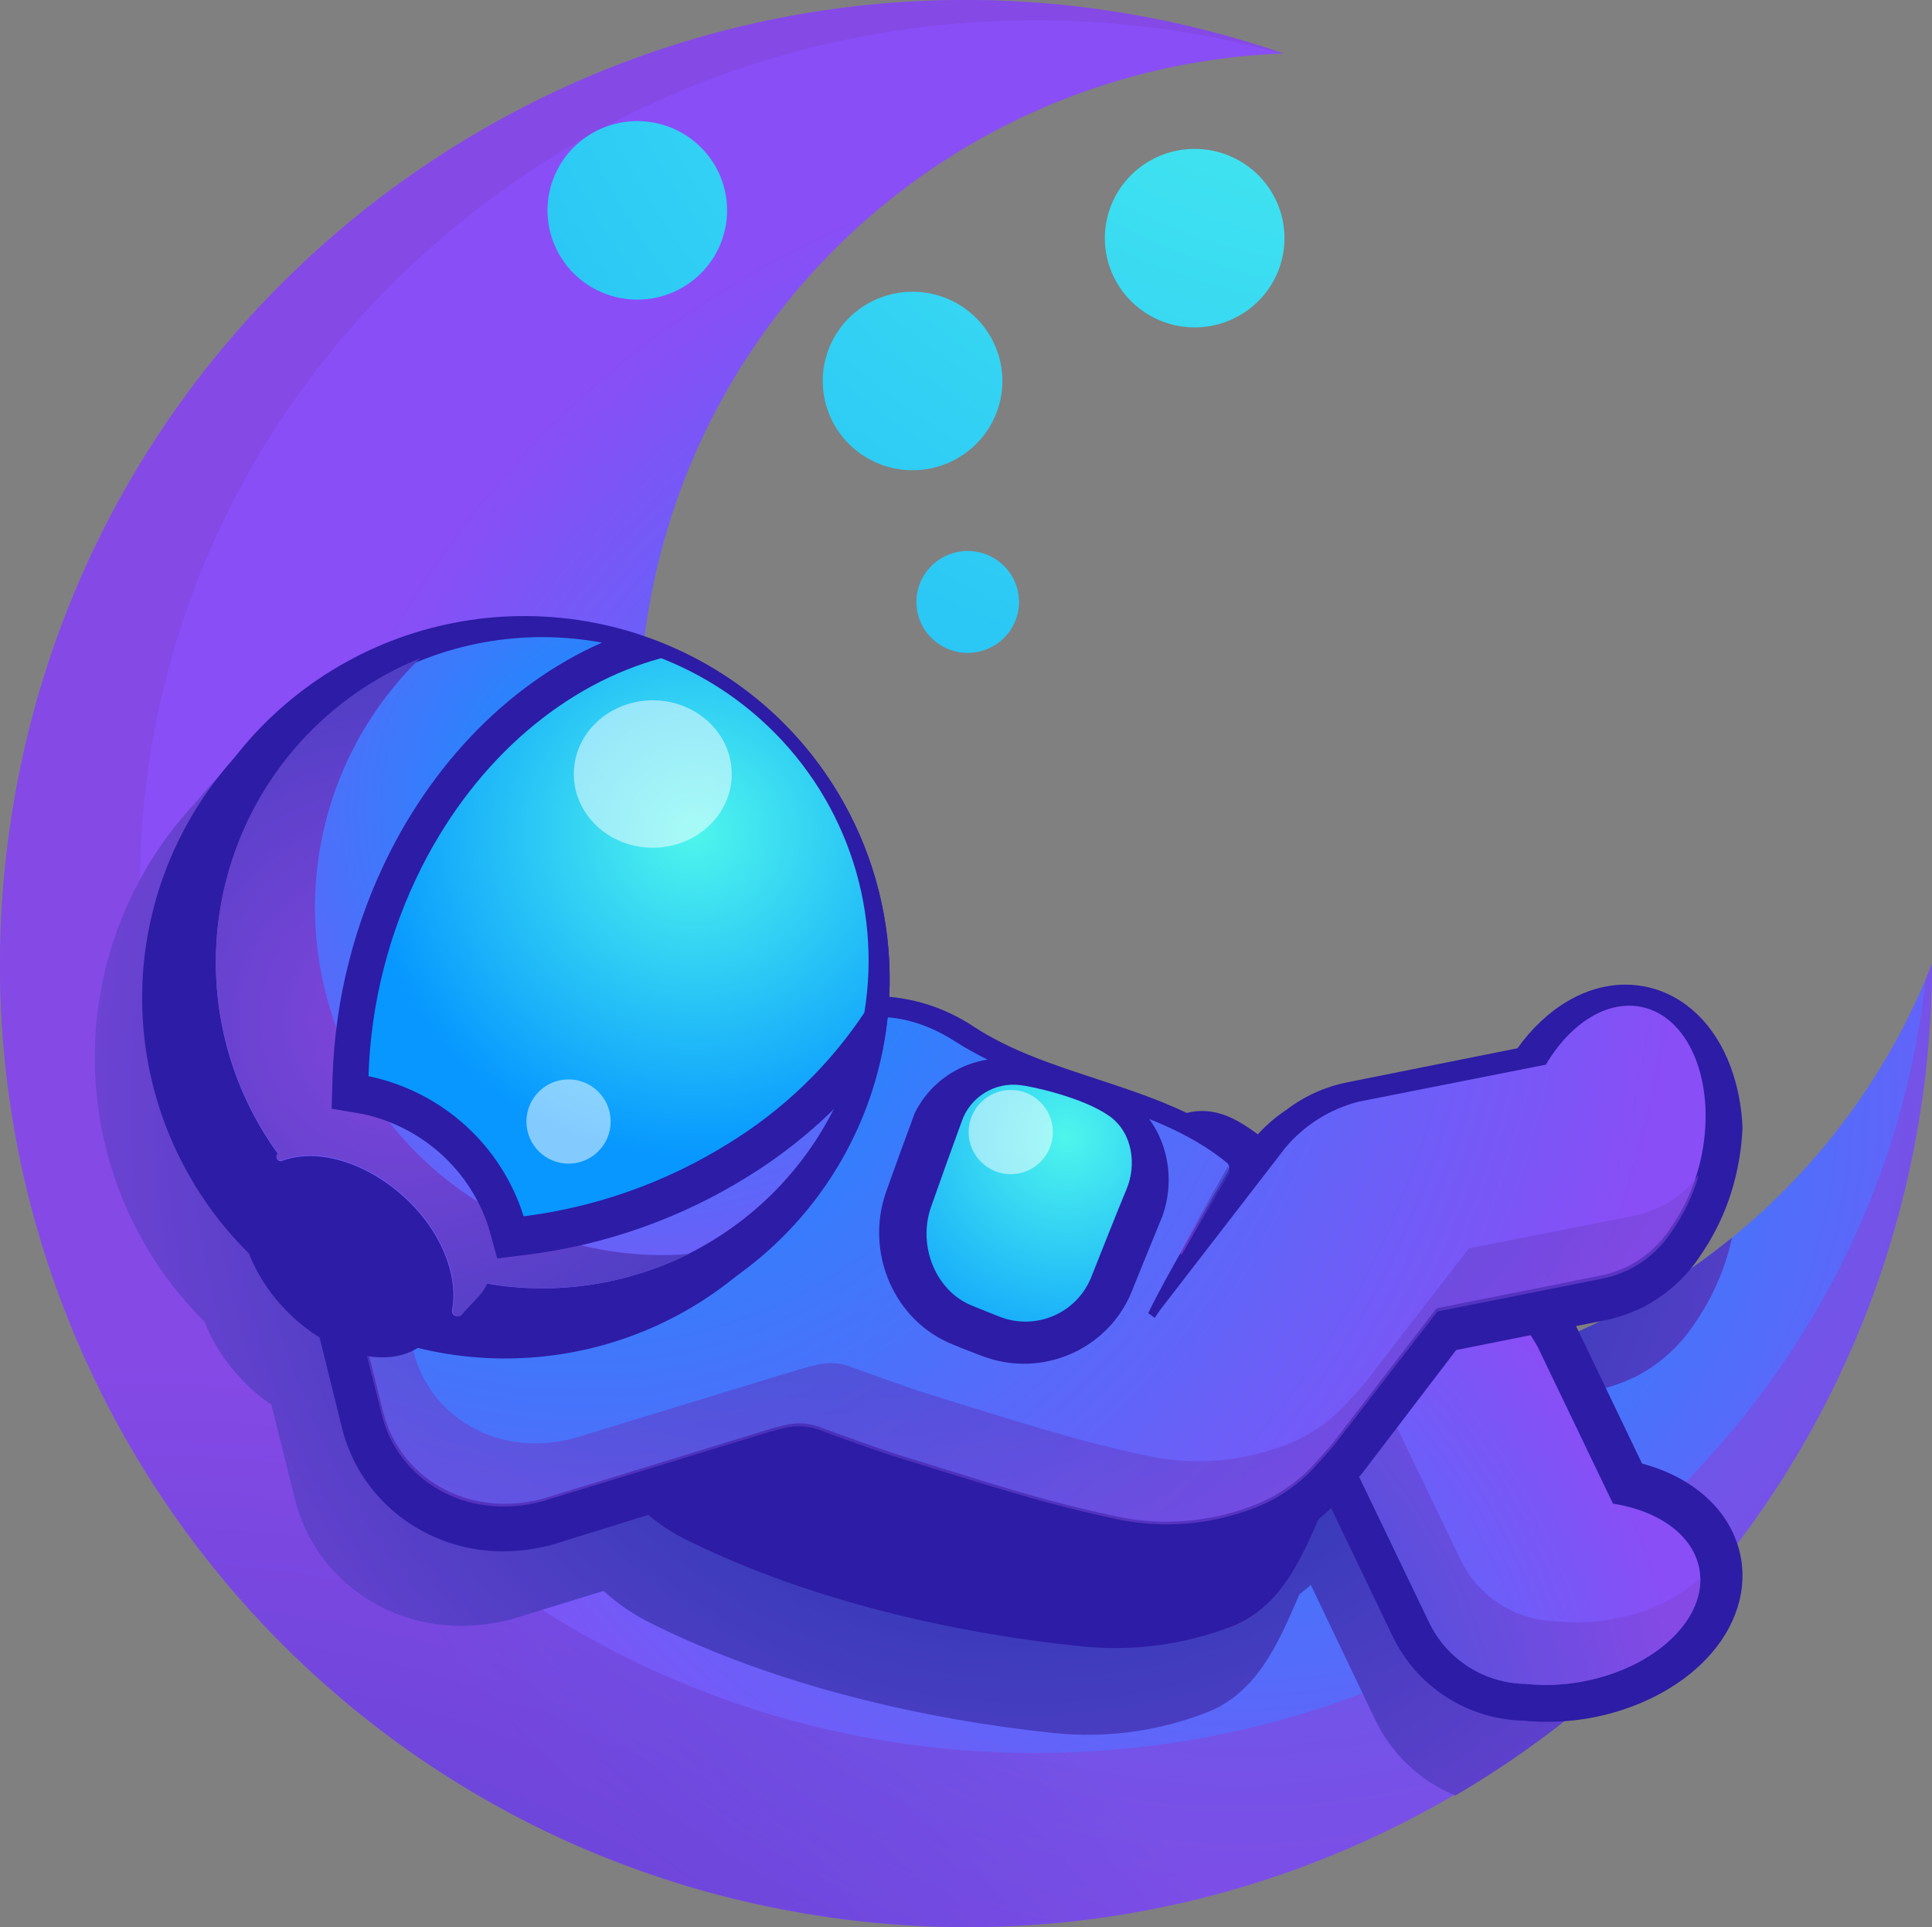
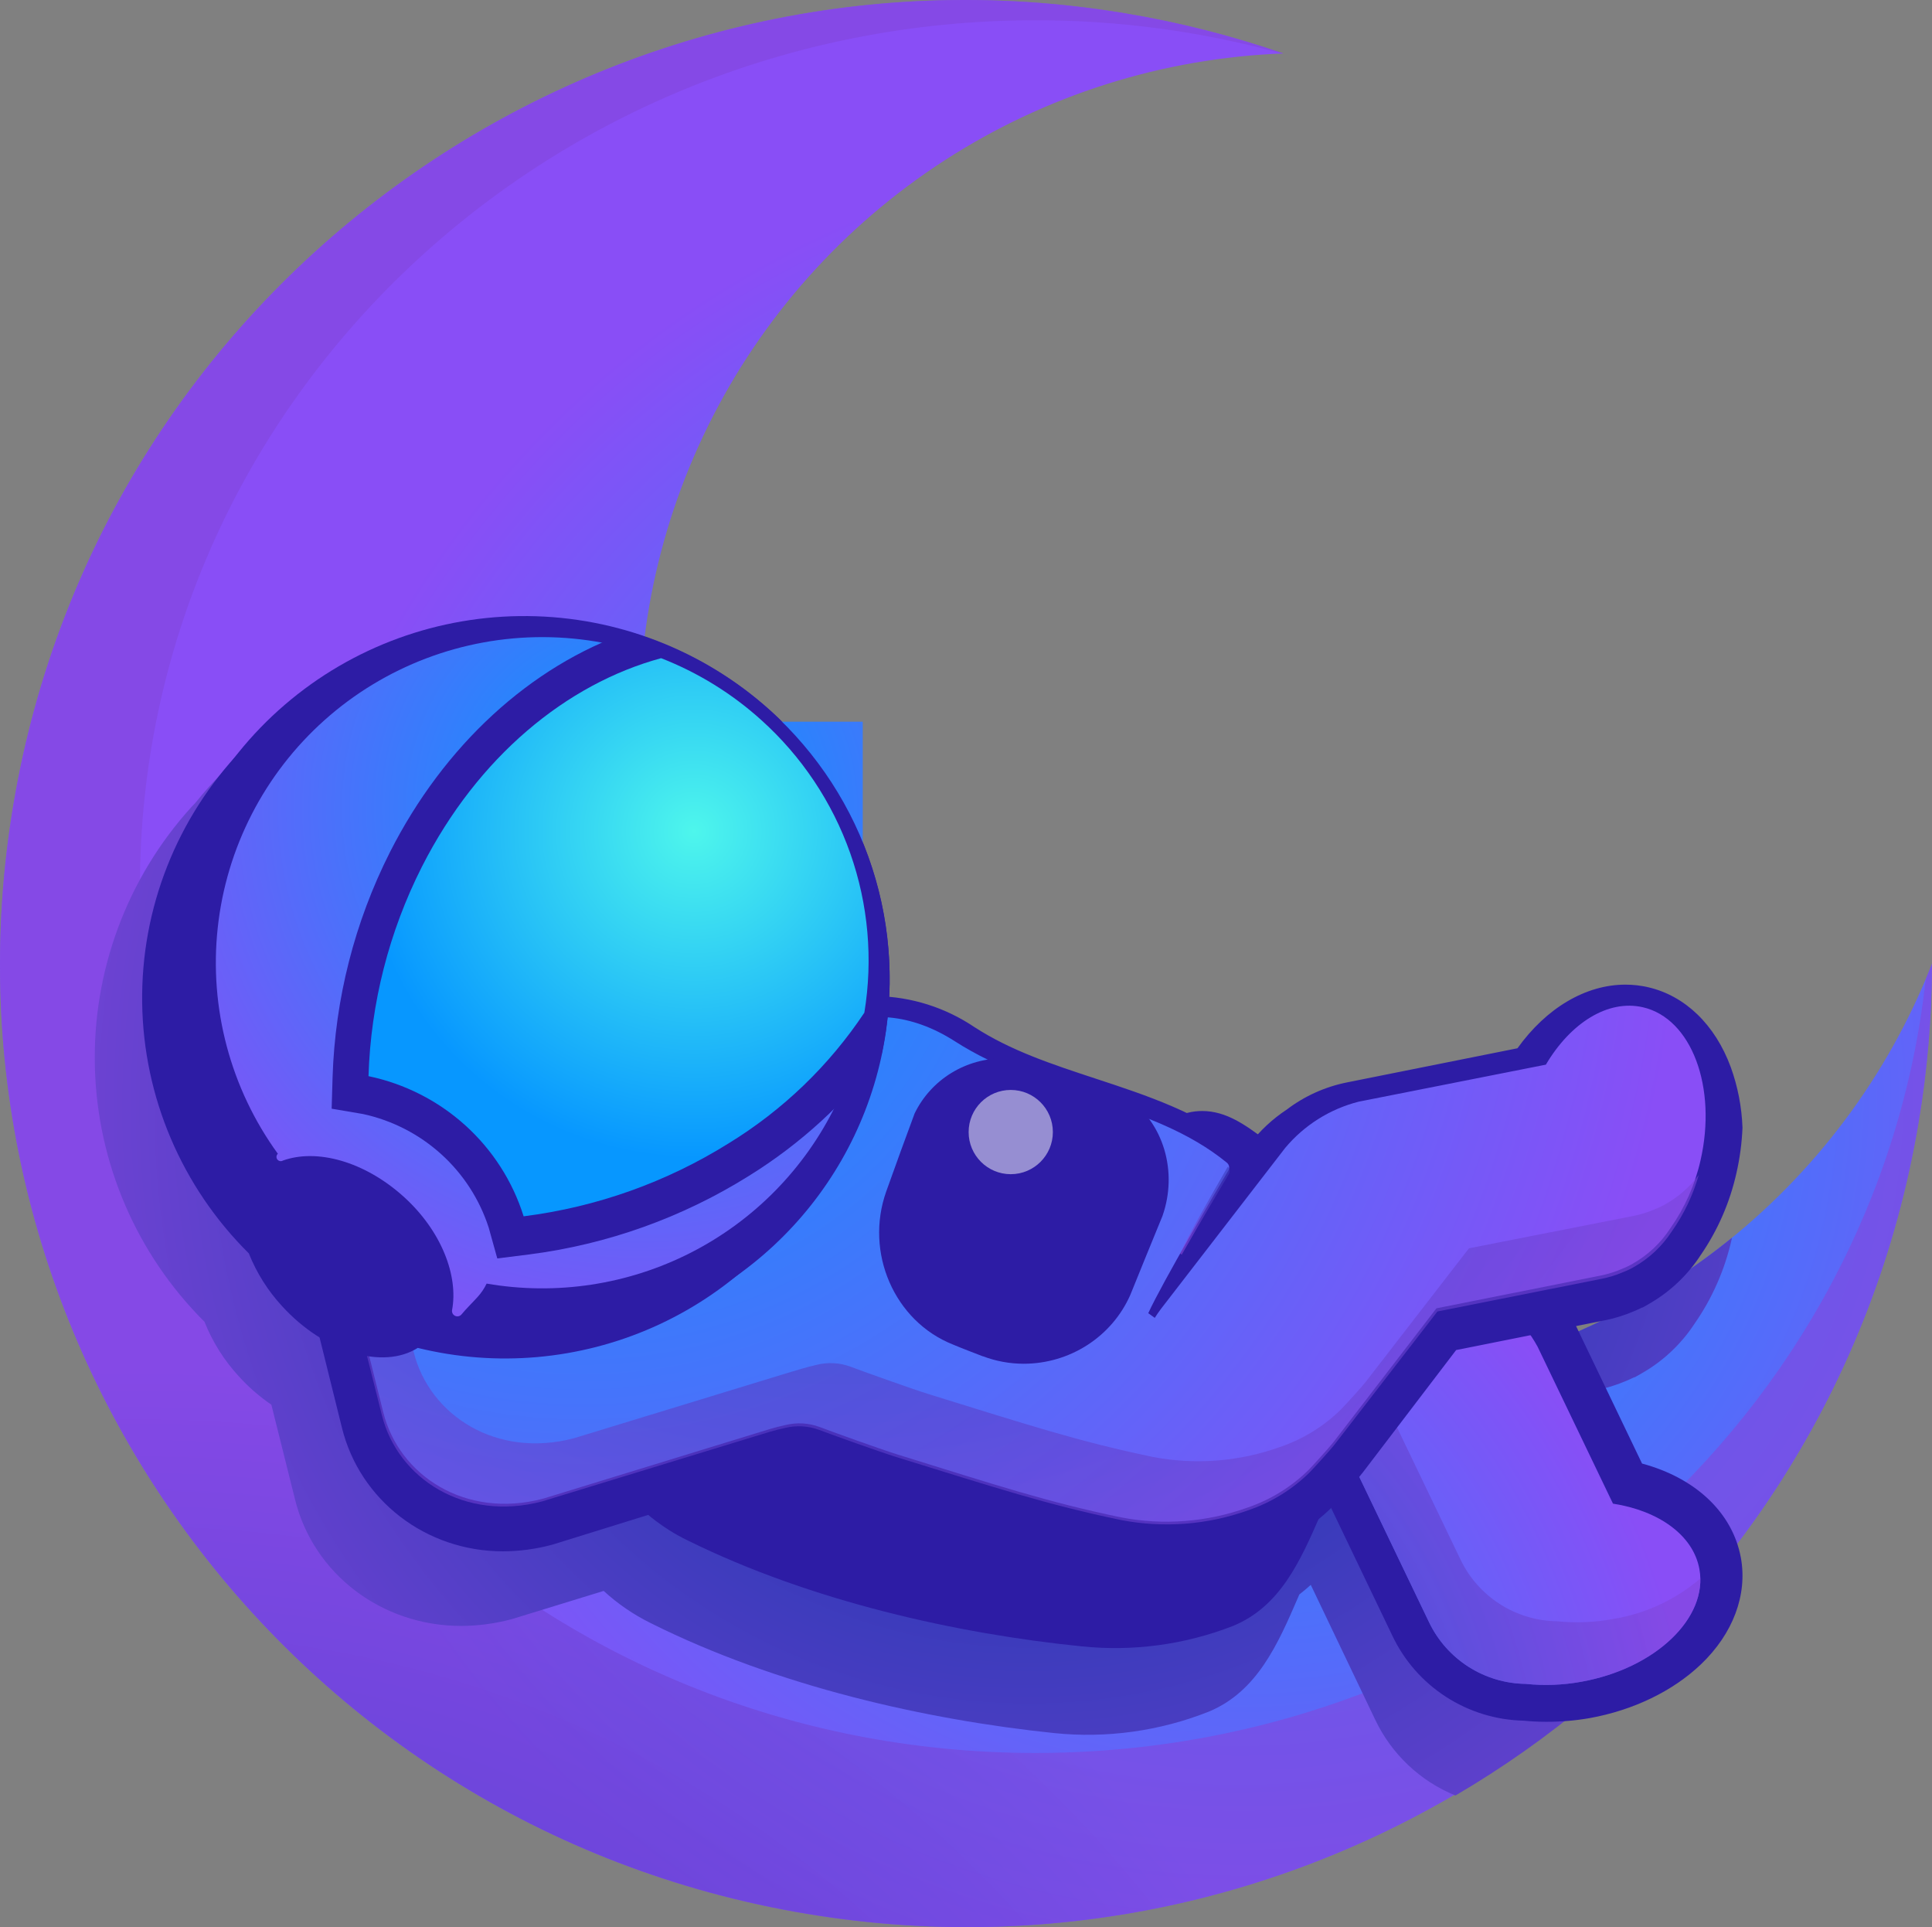
<svg xmlns="http://www.w3.org/2000/svg" width="367" height="366" viewBox="0 0 367 366" fill="none">
  <rect x="0" y="0" width="367" height="366" fill="#808080" stroke="none" />
  <path d="M366.992 183.048C366.974 193.129 366.126 203.192 364.456 213.135C347.773 312.812 253.222 380.117 153.274 363.472C53.325 346.827 -14.156 252.541 2.535 152.863C19.226 53.186 113.761 -14.111 213.717 2.526C223.93 4.224 233.981 6.776 243.764 10.153C220.854 11.021 198.605 18.05 179.373 30.498C160.141 42.945 144.642 60.347 134.517 80.861C124.392 101.375 120.017 124.238 121.856 147.029C123.695 169.82 131.679 191.691 144.964 210.326C158.248 228.962 176.338 243.668 197.318 252.888C218.298 262.108 241.388 265.499 264.142 262.702C286.897 259.905 308.47 251.024 326.577 236.998C344.684 222.973 358.651 204.326 367 183.031L366.992 183.048Z" fill="url(#paint0_radial_64_338)" />
  <path opacity="0.6" d="M365.81 185.959C356.742 268.56 284.474 332.922 196.681 332.922C102.74 332.922 26.583 259.257 26.583 168.386C26.583 77.516 102.74 3.851 196.681 3.851C212.488 3.835 228.224 5.955 243.46 10.153H243.77C233.986 6.775 223.935 4.224 213.723 2.526C113.781 -14.111 19.236 53.194 2.537 152.863C-14.162 252.532 53.336 346.827 153.278 363.472C253.22 380.117 347.773 312.812 364.464 213.135C366.134 203.192 366.982 193.129 367 183.048C366.625 183.999 366.217 184.983 365.81 185.959Z" fill="url(#paint1_radial_64_338)" />
  <path d="M323.93 301.147C320.096 297.109 315.185 294.258 309.779 292.932L296.696 265.57C296.696 265.496 296.622 265.423 296.582 265.341L303.143 264.044C305.1 263.652 307.012 263.061 308.85 262.282C309.371 262.07 309.901 261.825 310.423 261.572H310.529L311.694 260.919L311.882 260.805C315.92 258.503 319.353 255.273 321.9 251.383C325.251 246.571 327.637 241.154 328.927 235.433C328.927 235.311 328.976 235.189 329 235.066C310.095 250.423 287.18 260.021 262.982 262.72C238.783 265.418 214.32 261.103 192.501 250.288C170.682 239.472 152.427 222.611 139.907 201.712C127.387 180.812 121.13 156.752 121.879 132.396C108.167 126.148 92.827 124.421 78.072 127.465C63.317 130.509 49.909 138.166 39.785 149.332C38.847 150.368 37.951 151.437 37.078 152.522C36.842 152.775 36.589 153.02 36.353 153.281C24.123 166.766 17.558 184.451 18.023 202.657C18.488 220.862 25.946 238.188 38.847 251.032C40.368 254.856 42.578 258.368 45.369 261.393C47.208 263.425 49.282 265.233 51.547 266.777L56.055 284.815C59.56 298.928 72.521 308.792 87.577 308.792C90.823 308.783 94.053 308.352 97.188 307.511L97.334 307.47L114.673 302.143C117.332 304.587 120.327 306.639 123.566 308.237C147.613 320.27 176.07 326.633 200.19 329.138C210.195 330.174 220.302 328.775 229.65 325.059C238.828 321.233 242.741 312.259 246.613 303.301C246.678 303.138 246.751 302.975 246.817 302.82C247.575 302.232 248.3 301.629 248.993 300.992L261.22 326.576C264.325 333.123 269.766 338.268 276.472 341C294.423 330.488 310.468 317.014 323.93 301.147Z" fill="url(#paint2_radial_64_338)" />
  <path d="M293.702 327C292.265 327 290.821 326.926 289.408 326.788C284.167 326.666 279.063 325.096 274.666 322.251C270.268 319.407 266.75 315.4 264.504 310.679L252.023 284.645L225.086 273.116C217.903 269.96 212.842 264.598 210.524 257.61C205.308 241.989 215.005 223.114 216.899 219.665C220.123 212.513 224.898 211 228.376 211C232.979 211 236.669 213.734 240.236 216.386C242.497 218.211 244.962 219.77 247.582 221.031L283.172 236.27C290.021 239.421 295.639 244.73 299.163 251.378L311.921 277.957C322.084 280.691 329.128 287.289 330.696 295.856C331.969 302.885 329.21 310.256 323.121 316.073C317.79 321.166 310.272 324.803 301.971 326.3C299.241 326.777 296.474 327.011 293.702 327Z" fill="#2D1CA5" />
  <path d="M322.816 297.998C321.638 291.528 315.051 286.911 306.401 285.568L292.082 255.767C289.39 250.851 285.209 246.906 280.135 244.493L244.723 229.354C234.245 224.874 228.568 213.94 224.069 224.372C224.069 224.372 205.567 257.093 228.43 267.121L257.815 279.681L271.477 308.123C273.137 311.578 275.734 314.502 278.974 316.566C282.215 318.629 285.97 319.75 289.816 319.801C293.351 320.167 296.92 320.028 300.415 319.389C314.475 316.858 324.497 307.258 322.816 297.998Z" fill="url(#paint3_radial_64_338)" />
-   <path d="M185.987 83.745C183.72 86.228 180.762 87.988 177.488 88.801C174.214 89.615 170.771 89.445 167.594 88.314C164.417 87.182 161.649 85.141 159.64 82.446C157.632 79.752 156.472 76.526 156.309 73.177C156.145 69.828 156.985 66.506 158.722 63.631C160.46 60.757 163.016 58.458 166.068 57.027C169.119 55.596 172.53 55.096 175.868 55.591C179.205 56.086 182.321 57.553 184.819 59.807C188.168 62.828 190.172 67.047 190.391 71.536C190.61 76.024 189.026 80.416 185.987 83.745ZM214.302 33.841C216.569 31.357 219.527 29.598 222.801 28.784C226.075 27.971 229.518 28.141 232.695 29.272C235.872 30.403 238.64 32.445 240.648 35.139C242.657 37.834 243.817 41.059 243.98 44.408C244.143 47.758 243.303 51.079 241.566 53.954C239.829 56.829 237.273 59.127 234.221 60.558C231.169 61.99 227.759 62.489 224.421 61.995C221.083 61.5 217.968 60.032 215.47 57.778C213.811 56.283 212.465 54.478 211.508 52.465C210.551 50.453 210.003 48.273 209.895 46.05C209.786 43.827 210.12 41.605 210.876 39.51C211.632 37.415 212.796 35.489 214.302 33.841ZM191.034 120.828C189.739 122.245 188.05 123.248 186.181 123.712C184.311 124.175 182.346 124.078 180.532 123.432C178.719 122.786 177.139 121.62 175.992 120.081C174.845 118.543 174.183 116.702 174.089 114.79C173.996 112.878 174.475 110.981 175.466 109.34C176.457 107.698 177.916 106.385 179.658 105.567C181.399 104.749 183.346 104.463 185.252 104.744C187.158 105.025 188.937 105.861 190.364 107.147C191.314 108 192.085 109.032 192.632 110.182C193.18 111.332 193.494 112.578 193.556 113.849C193.619 115.12 193.428 116.39 192.995 117.588C192.562 118.785 191.896 119.886 191.034 120.828ZM109.592 52.504C112.091 54.757 115.206 56.223 118.544 56.717C121.881 57.211 125.291 56.711 128.342 55.279C131.393 53.848 133.949 51.55 135.685 48.675C137.422 45.801 138.262 42.479 138.099 39.131C137.935 35.782 136.776 32.557 134.768 29.863C132.76 27.169 129.993 25.127 126.816 23.995C123.64 22.863 120.198 22.693 116.924 23.505C113.65 24.317 110.692 26.076 108.425 28.558C105.385 31.888 103.801 36.281 104.02 40.771C104.239 45.261 106.243 49.481 109.592 52.504Z" fill="url(#paint4_radial_64_338)" />
  <path d="M234.205 308.801C243.189 305.12 246.978 296.488 250.759 287.863C251.992 285.068 253.209 282.226 254.466 279.399C258.239 270.758 257.66 260.031 253.65 251.584C249.632 242.999 242.217 236.694 232.295 233.585C208.8 226.491 185.329 215.297 161.875 202.815C151.986 197.564 141.459 197.862 132.476 202.919C123.493 207.977 116.053 217.56 112.264 228.158C111.023 231.685 109.781 235.145 108.54 238.538C104.751 248.878 105.347 258.775 109.357 268.624C113.358 278.288 120.79 287.839 130.663 292.574C154.125 304.146 181.891 310.29 205.419 312.666C215.19 313.686 225.067 312.36 234.205 308.801Z" fill="#2D1CA5" />
  <path opacity="0.6" d="M306.355 307.492C302.874 308.129 299.318 308.271 295.797 307.912C291.95 307.859 288.194 306.737 284.954 304.672C281.713 302.607 279.116 299.681 277.456 296.225L263.787 267.788L234.4 255.22C218.968 248.466 222.371 231.409 226.213 221C225.274 221.963 224.544 223.108 224.069 224.365C224.069 224.365 205.566 257.088 228.43 267.117L257.817 279.677L271.478 308.123C273.139 311.578 275.736 314.502 278.976 316.566C282.217 318.629 285.972 319.75 289.819 319.801C293.353 320.167 296.923 320.028 300.418 319.389C313.576 317.019 323.16 308.478 322.998 299.784C318.271 303.833 312.511 306.501 306.355 307.492Z" fill="url(#paint5_radial_64_338)" />
  <path d="M313.113 187.501C311.685 187.169 310.224 187.002 308.759 187C301.188 187 293.715 191.464 288.256 199.086L255.95 205.552C251.753 206.379 247.797 208.161 244.383 210.762C241.694 212.535 239.321 214.755 237.364 217.326L236.658 218.245C227.99 211.377 217.861 208.046 208.064 204.83C199.819 202.114 192.029 199.554 185.075 195.049C179.567 191.342 173.123 189.306 166.506 189.183C161.922 189.173 157.404 190.277 153.33 192.399C144.443 196.871 136.864 206.52 133.022 218.261C131.722 222.266 130.585 225.802 129.489 229.076C129.479 229.115 129.465 229.154 129.448 229.191L128.839 229.371L117.466 232.899L114.802 222.151C113.839 218.256 112.125 214.591 109.759 211.366C107.393 208.14 104.421 205.418 101.013 203.354C97.604 201.289 93.826 199.924 89.895 199.335C85.964 198.746 81.956 198.946 78.101 199.923C63.829 203.517 54.894 213.322 54 225.104C54.11 226.765 54.365 228.413 54.764 230.028L64.95 271.135C68.354 284.961 80.936 294.626 95.55 294.626C98.699 294.615 101.833 294.193 104.875 293.371L105.022 293.33L145.28 280.834L146.295 280.522C147.839 280.029 149.179 279.611 150.454 279.332C150.8 279.244 151.154 279.198 151.51 279.193C151.816 279.186 152.12 279.242 152.404 279.357C154.329 280.112 164.337 283.755 167.537 284.756L173.646 286.684C188.82 291.459 198.016 294.347 210.745 297.03C214.044 297.7 217.403 298.024 220.769 297.999C226.971 297.98 233.125 296.904 238.973 294.815H239.07C245.13 292.55 249.898 289.539 253.643 285.601C254.236 284.977 257.705 281.162 258.874 279.652L276.607 256.399L304.803 250.762C306.708 250.381 308.57 249.804 310.359 249.039C310.879 248.825 311.391 248.587 311.894 248.341H311.992L313.129 247.701L313.316 247.586C317.243 245.332 320.584 242.169 323.064 238.356C326.302 233.65 328.608 228.356 329.855 222.766C330.5 219.939 330.884 217.058 331 214.159C330.859 210.236 330.108 206.359 328.774 202.672C325.809 194.614 320.107 189.125 313.113 187.501Z" fill="#2D1CA5" />
  <path d="M312.082 191.297C305.411 189.76 298.308 194.314 293.654 202.195L258.084 209.23C252.627 210.622 247.745 213.695 244.131 218.014L220.537 248.578C220.114 249.139 219.723 249.708 219.357 250.286L218.121 249.399C220.976 243.218 230.927 226.366 233.318 222.341C233.465 222.098 233.519 221.811 233.472 221.532C233.424 221.252 233.277 221 233.058 220.82C218.649 209.051 198.155 208.514 181.354 197.738C173.219 192.525 164.611 191.72 157.28 195.501C149.958 199.129 143.897 207.351 140.846 216.59C139.663 220.218 138.481 223.804 137.299 227.35C136.821 228.792 136.422 230.258 136.103 231.742C134.554 231.886 133.025 232.188 131.538 232.645L112.297 238.558L107.627 219.925C106.91 217.059 105.635 214.362 103.875 211.988C102.115 209.615 99.904 207.611 97.37 206.091C94.835 204.572 92.026 203.566 89.102 203.132C86.178 202.698 83.198 202.844 80.331 203.561C68.274 206.579 59.584 215.411 62.603 227.464L72.805 268.219C75.799 280.248 88.475 288.552 103.225 284.607L143.401 272.269C145.418 271.651 147.281 271.041 149.201 270.643C151.359 270.106 153.628 270.237 155.71 271.017C157.524 271.724 167.41 275.278 170.355 276.189C189.132 282.021 198.887 285.25 212.914 288.169C220.959 289.727 229.276 289.086 236.988 286.315C241.375 284.824 245.364 282.354 248.655 279.093C249.371 278.353 252.527 274.896 253.341 273.839L272.867 248.472L303.987 242.266C305.383 241.99 306.747 241.567 308.055 241.006C308.66 240.773 309.25 240.501 309.82 240.193L310.146 240.005C313.054 238.358 315.519 236.031 317.33 233.223C320.049 229.361 321.984 225.003 323.025 220.397C326.214 206.481 321.325 193.419 312.082 191.297Z" fill="url(#paint6_radial_64_338)" />
  <g opacity="0.6">
    <path d="M224.485 238.285C228.106 231.931 232.028 225.301 233.414 222.997C233.547 222.773 233.602 222.511 233.569 222.252C233.537 221.994 233.419 221.753 233.234 221.569C229.712 227.638 225.798 234.552 224.175 238.066L224.485 238.285Z" fill="url(#paint7_radial_64_338)" />
    <path d="M316.388 228.685L316.062 228.872C315.49 229.178 314.899 229.449 314.293 229.683C312.982 230.243 311.615 230.665 310.216 230.941L279.043 237.076L259.474 262.385C258.658 263.448 255.495 266.897 254.777 267.635C251.481 270.889 247.482 273.351 243.084 274.833C235.356 277.601 227.021 278.243 218.957 276.691C204.9 273.778 195.131 270.557 176.304 264.738C173.36 263.83 163.453 260.284 161.627 259.578C159.553 258.804 157.293 258.674 155.144 259.204C153.228 259.626 151.353 260.235 149.339 260.827L109.066 273.137C94.283 277.056 81.579 268.788 78.587 256.786L68.313 216.181C67.839 214.326 67.646 212.412 67.742 210.5C65.246 212.618 63.41 215.401 62.45 218.522C61.489 221.643 61.444 224.972 62.32 228.117L72.545 268.779C75.545 280.781 88.249 289.066 103.032 285.13L143.296 272.821C145.319 272.204 147.186 271.595 149.11 271.198C151.273 270.663 153.547 270.793 155.633 271.571C157.452 272.277 167.359 275.823 170.311 276.732C189.13 282.55 198.906 285.771 212.964 288.685C221.027 290.238 229.362 289.599 237.091 286.834C241.488 285.347 245.487 282.883 248.784 279.629C249.502 278.89 252.665 275.442 253.481 274.387L273.05 249.077L304.206 242.878C305.606 242.602 306.972 242.18 308.283 241.62C308.89 241.387 309.481 241.116 310.053 240.809C310.167 240.752 310.273 240.687 310.379 240.622C313.293 238.978 315.764 236.656 317.579 233.854C319.872 230.606 321.597 226.995 322.683 223.175C320.986 225.421 318.843 227.296 316.388 228.685Z" fill="url(#paint8_radial_64_338)" />
    <path d="M141.975 220.449C142.295 218.968 142.695 217.505 143.174 216.067C144.332 212.627 145.484 209.148 146.631 205.632C144.094 209.193 142.107 213.113 140.736 217.26L139.57 220.806C140.365 220.644 141.168 220.525 141.975 220.449Z" fill="url(#paint9_radial_64_338)" />
  </g>
  <path d="M214.685 245.991C215.634 243.644 216.674 241.069 217.682 238.609C218.755 235.961 219.853 233.265 220.819 230.943C223.774 222.546 221.058 213.248 214.082 208.416C206.925 203.462 194.855 201.294 192.932 201.107C192.232 201.036 191.53 201.001 190.827 201.002C187.259 200.955 183.752 201.917 180.723 203.772C177.694 205.628 175.27 208.299 173.738 211.469C172.004 216.131 170.196 221.1 168.347 226.282C164.219 237.902 169.899 250.936 181.011 255.346C182.943 256.158 184.841 256.872 186.666 257.579H186.715C189.194 258.519 191.827 259.001 194.484 259C198.771 258.993 202.963 257.759 206.55 255.449C210.137 253.139 212.963 249.853 214.685 245.991Z" fill="#2D1CA5" />
-   <path d="M214.004 225.829C212.077 230.446 209.165 237.858 207.213 242.749C205.87 245.956 203.335 248.518 200.14 249.897C196.946 251.276 193.341 251.365 190.082 250.145C188.268 249.436 186.461 248.711 184.646 247.97C177.758 245.206 174.274 236.617 176.847 229.253C178.775 223.774 180.702 218.4 182.63 213.139C183.384 210.841 184.918 208.88 186.966 207.592C189.015 206.305 191.449 205.773 193.849 206.089C195.793 206.29 205.608 208.361 210.689 211.93C215.182 215.081 215.932 221.236 214.004 225.829Z" fill="url(#paint10_radial_64_338)" />
  <path d="M142.356 138.704C128.993 126.708 111.436 120.372 93.432 121.049C75.427 121.726 58.403 129.361 45.992 142.326C33.581 155.291 26.768 172.557 27.006 190.439C27.244 208.322 34.515 225.403 47.266 238.038C48.741 241.74 50.887 245.143 53.598 248.077C61.662 256.893 72.748 260.161 79.358 255.992C94.281 259.659 110.01 258.277 124.053 252.066C138.095 245.855 149.648 235.17 156.881 221.705C164.113 208.239 166.612 192.763 163.981 177.728C161.35 162.693 153.74 148.96 142.356 138.704Z" fill="#2D1CA5" />
  <path d="M68.152 235.899C64.058 232.177 59.096 229.953 54.953 229.953C53.996 229.936 53.043 230.085 52.137 230.393C51.273 230.703 50.361 230.863 49.443 230.865C47.965 230.87 46.515 230.459 45.262 229.679C44.009 228.899 43.003 227.783 42.36 226.459C42.087 225.903 41.878 225.318 41.738 224.715C32.308 210.683 28.356 193.706 30.625 176.978C32.894 160.25 41.227 144.923 54.059 133.879C66.889 122.834 83.334 116.833 100.301 117.004C117.267 117.174 133.587 123.505 146.191 134.806C156.59 144.194 163.888 156.494 167.126 170.088C170.364 183.682 169.389 197.932 164.331 210.964C159.272 223.997 150.366 235.2 138.785 243.101C127.203 251.002 113.489 255.23 99.446 255.228C96.984 255.228 94.525 255.098 92.077 254.837C91.717 255.228 91.348 255.652 90.988 255.986C90.382 256.556 72.238 239.589 68.152 235.899Z" fill="#2D1CA5" />
-   <path d="M144.672 137.064C133.321 126.779 118.552 121.056 103.219 121C87.885 120.945 73.075 126.56 61.649 136.763C50.224 146.965 42.993 161.03 41.355 176.24C39.717 191.45 43.787 206.726 52.779 219.118C52.632 219.253 52.54 219.437 52.521 219.636C52.502 219.835 52.557 220.033 52.676 220.194C52.795 220.355 52.969 220.466 53.164 220.506C53.36 220.547 53.564 220.514 53.737 220.414C60.12 218.113 69.166 220.495 76.694 227.284C83.905 233.814 87.097 242.345 85.871 248.826C85.837 249.046 85.877 249.271 85.983 249.467C86.09 249.662 86.257 249.818 86.46 249.909C86.664 250.001 86.891 250.024 87.109 249.975C87.326 249.925 87.522 249.807 87.665 249.636C88.624 248.47 89.842 247.311 90.751 246.29C91.432 245.538 92.001 244.692 92.44 243.779C105.667 246.061 119.279 243.999 131.23 237.903C143.182 231.806 152.827 222.004 158.716 209.969C164.605 197.935 166.419 184.319 163.887 171.168C161.354 158.016 154.612 146.041 144.672 137.04V137.064Z" fill="url(#paint11_radial_64_338)" />
-   <path d="M125.974 238.366C112.82 238.37 99.963 234.455 89.048 227.122C78.132 219.788 69.655 209.369 64.7 197.198C59.745 185.026 58.537 171.655 61.231 158.794C63.925 145.933 70.398 134.167 79.822 125C71.084 128.542 63.267 134.022 56.96 141.026C50.654 148.029 46.023 156.373 43.419 165.426C40.815 174.479 40.305 184.005 41.928 193.284C43.551 202.563 47.264 211.352 52.787 218.987C52.64 219.122 52.548 219.308 52.529 219.507C52.51 219.707 52.565 219.906 52.684 220.068C52.803 220.229 52.978 220.341 53.174 220.381C53.37 220.422 53.575 220.389 53.749 220.288C60.151 217.978 69.225 220.37 76.776 227.188C84.009 233.745 87.21 242.312 85.98 248.821C85.947 249.042 85.986 249.268 86.093 249.464C86.2 249.661 86.368 249.817 86.572 249.909C86.776 250.001 87.004 250.024 87.222 249.975C87.44 249.925 87.636 249.806 87.78 249.635C88.741 248.463 89.963 247.3 90.876 246.275C91.558 245.519 92.129 244.67 92.57 243.752C105.655 245.999 119.117 244.021 131 238.106C129.314 238.285 127.66 238.366 125.974 238.366Z" fill="url(#paint12_radial_64_338)" />
+   <path d="M144.672 137.064C133.321 126.779 118.552 121.056 103.219 121C87.885 120.945 73.075 126.56 61.649 136.763C50.224 146.965 42.993 161.03 41.355 176.24C39.717 191.45 43.787 206.726 52.779 219.118C52.632 219.253 52.54 219.437 52.521 219.636C52.502 219.835 52.557 220.033 52.676 220.194C52.795 220.355 52.969 220.466 53.164 220.506C53.36 220.547 53.564 220.514 53.737 220.414C60.12 218.113 69.166 220.495 76.694 227.284C83.905 233.814 87.097 242.345 85.871 248.826C85.837 249.046 85.877 249.271 85.983 249.467C86.09 249.662 86.257 249.818 86.46 249.909C86.664 250.001 86.891 250.024 87.109 249.975C87.326 249.925 87.522 249.807 87.665 249.636C88.624 248.47 89.842 247.311 90.751 246.29C91.432 245.538 92.001 244.692 92.44 243.779C105.667 246.061 119.279 243.999 131.23 237.903C143.182 231.806 152.827 222.004 158.716 209.969C164.605 197.935 166.419 184.319 163.887 171.168V137.064Z" fill="url(#paint11_radial_64_338)" />
  <path d="M146.32 134.979C138.645 128.049 129.495 122.929 119.55 120C100.76 126.512 84.353 141.547 74.055 161.875C67.362 175.139 63.652 189.689 63.179 204.518L63 210.561L68.987 211.579C74.517 212.786 79.631 215.415 83.816 219.202C88.002 222.989 91.112 227.802 92.837 233.159L94.464 239L100.516 238.241C115.354 236.338 129.596 231.249 142.253 223.326C152.035 217.268 160.588 209.445 167.47 200.26C170.003 188.488 169.383 176.263 165.672 164.803C161.96 153.344 155.288 143.052 146.32 134.955V134.979Z" fill="#2D1CA5" />
  <path d="M144.586 136.726C139.021 131.706 132.582 127.733 125.583 125C107.606 129.889 90.746 143.74 80.149 164.597C73.891 176.969 70.427 190.545 70 204.381C76.855 205.815 83.201 209.038 88.381 213.717C93.561 218.396 97.389 224.363 99.469 231C113.323 229.249 126.623 224.514 138.436 217.125C148.734 210.811 157.523 202.348 164.191 192.324C165.859 182.169 164.938 171.763 161.514 162.052C158.09 152.34 152.27 143.634 144.586 136.726Z" fill="url(#paint13_radial_64_338)" />
-   <path opacity="0.5" d="M124 161C132.284 161 139 154.732 139 147C139 139.268 132.284 133 124 133C115.716 133 109 139.268 109 147C109 154.732 115.716 161 124 161Z" fill="white" />
  <path opacity="0.5" d="M192 223C196.418 223 200 219.418 200 215C200 210.582 196.418 207 192 207C187.582 207 184 210.582 184 215C184 219.418 187.582 223 192 223Z" fill="white" />
-   <path opacity="0.5" d="M108 221C112.418 221 116 217.418 116 213C116 208.582 112.418 205 108 205C103.582 205 100 208.582 100 213C100 217.418 103.582 221 108 221Z" fill="white" />
  <defs>
    <radialGradient id="paint0_radial_64_338" cx="0" cy="0" r="1" gradientUnits="userSpaceOnUse" gradientTransform="translate(235.097 208.134) scale(183.492 182.994)">
      <stop offset="0.01" stop-color="#0797FF" />
      <stop offset="1" stop-color="#894EF6" />
    </radialGradient>
    <radialGradient id="paint1_radial_64_338" cx="0" cy="0" r="1" gradientUnits="userSpaceOnUse" gradientTransform="translate(28.646 509.426) scale(249.925 249.242)">
      <stop offset="0.01" stop-color="#0032A0" />
      <stop offset="1" stop-color="#8246DC" />
    </radialGradient>
    <radialGradient id="paint2_radial_64_338" cx="0" cy="0" r="1" gradientUnits="userSpaceOnUse" gradientTransform="translate(195.356 210.38) scale(212.501 212.675)">
      <stop offset="0.01" stop-color="#0032A0" />
      <stop offset="1" stop-color="#8246DC" />
    </radialGradient>
    <radialGradient id="paint3_radial_64_338" cx="0" cy="0" r="1" gradientUnits="userSpaceOnUse" gradientTransform="translate(178.829 345.333) scale(143.808 143.192)">
      <stop offset="0.01" stop-color="#0797FF" />
      <stop offset="1" stop-color="#894EF6" />
    </radialGradient>
    <radialGradient id="paint4_radial_64_338" cx="0" cy="0" r="1" gradientUnits="userSpaceOnUse" gradientTransform="translate(259.572 -44.885) scale(371.87 369.475)">
      <stop stop-color="#4EF6EC" />
      <stop offset="1" stop-color="#0797FF" />
    </radialGradient>
    <radialGradient id="paint5_radial_64_338" cx="0" cy="0" r="1" gradientUnits="userSpaceOnUse" gradientTransform="translate(178.828 345.084) scale(143.772 143.163)">
      <stop offset="0.01" stop-color="#0032A0" />
      <stop offset="1" stop-color="#8246DC" />
    </radialGradient>
    <radialGradient id="paint6_radial_64_338" cx="0" cy="0" r="1" gradientUnits="userSpaceOnUse" gradientTransform="translate(111.353 164.734) scale(207.026 206.953)">
      <stop offset="0.01" stop-color="#0797FF" />
      <stop offset="1" stop-color="#894EF6" />
    </radialGradient>
    <radialGradient id="paint7_radial_64_338" cx="0" cy="0" r="1" gradientUnits="userSpaceOnUse" gradientTransform="translate(225.945 217.089) scale(19.015 18.923)">
      <stop offset="0.01" stop-color="#0032A0" />
      <stop offset="1" stop-color="#8246DC" />
    </radialGradient>
    <radialGradient id="paint8_radial_64_338" cx="0" cy="0" r="1" gradientUnits="userSpaceOnUse" gradientTransform="translate(160.012 133.16) scale(197.146 196.195)">
      <stop offset="0.01" stop-color="#0032A0" />
      <stop offset="1" stop-color="#8246DC" />
    </radialGradient>
    <radialGradient id="paint9_radial_64_338" cx="0" cy="0" r="1" gradientUnits="userSpaceOnUse" gradientTransform="translate(140.899 201.566) scale(16.944 16.862)">
      <stop offset="0.01" stop-color="#0032A0" />
      <stop offset="1" stop-color="#8246DC" />
    </radialGradient>
    <radialGradient id="paint10_radial_64_338" cx="0" cy="0" r="1" gradientUnits="userSpaceOnUse" gradientTransform="translate(202.495 215.951) scale(48.788 48.738)">
      <stop stop-color="#4EF6EC" />
      <stop offset="1" stop-color="#0797FF" />
    </radialGradient>
    <radialGradient id="paint11_radial_64_338" cx="0" cy="0" r="1" gradientUnits="userSpaceOnUse" gradientTransform="translate(121.561 153.494) scale(112.325 112.062)">
      <stop offset="0.01" stop-color="#0797FF" />
      <stop offset="1" stop-color="#894EF6" />
    </radialGradient>
    <radialGradient id="paint12_radial_64_338" cx="0" cy="0" r="1" gradientUnits="userSpaceOnUse" gradientTransform="translate(75.986 194.017) scale(176.642 176.436)">
      <stop stop-color="#8246DC" />
      <stop offset="0.99" stop-color="#0032A0" />
    </radialGradient>
    <radialGradient id="paint13_radial_64_338" cx="0" cy="0" r="1" gradientUnits="userSpaceOnUse" gradientTransform="translate(131.749 157.834) scale(62.718 62.225)">
      <stop stop-color="#4EF6EC" />
      <stop offset="1" stop-color="#0797FF" />
    </radialGradient>
  </defs>
</svg>